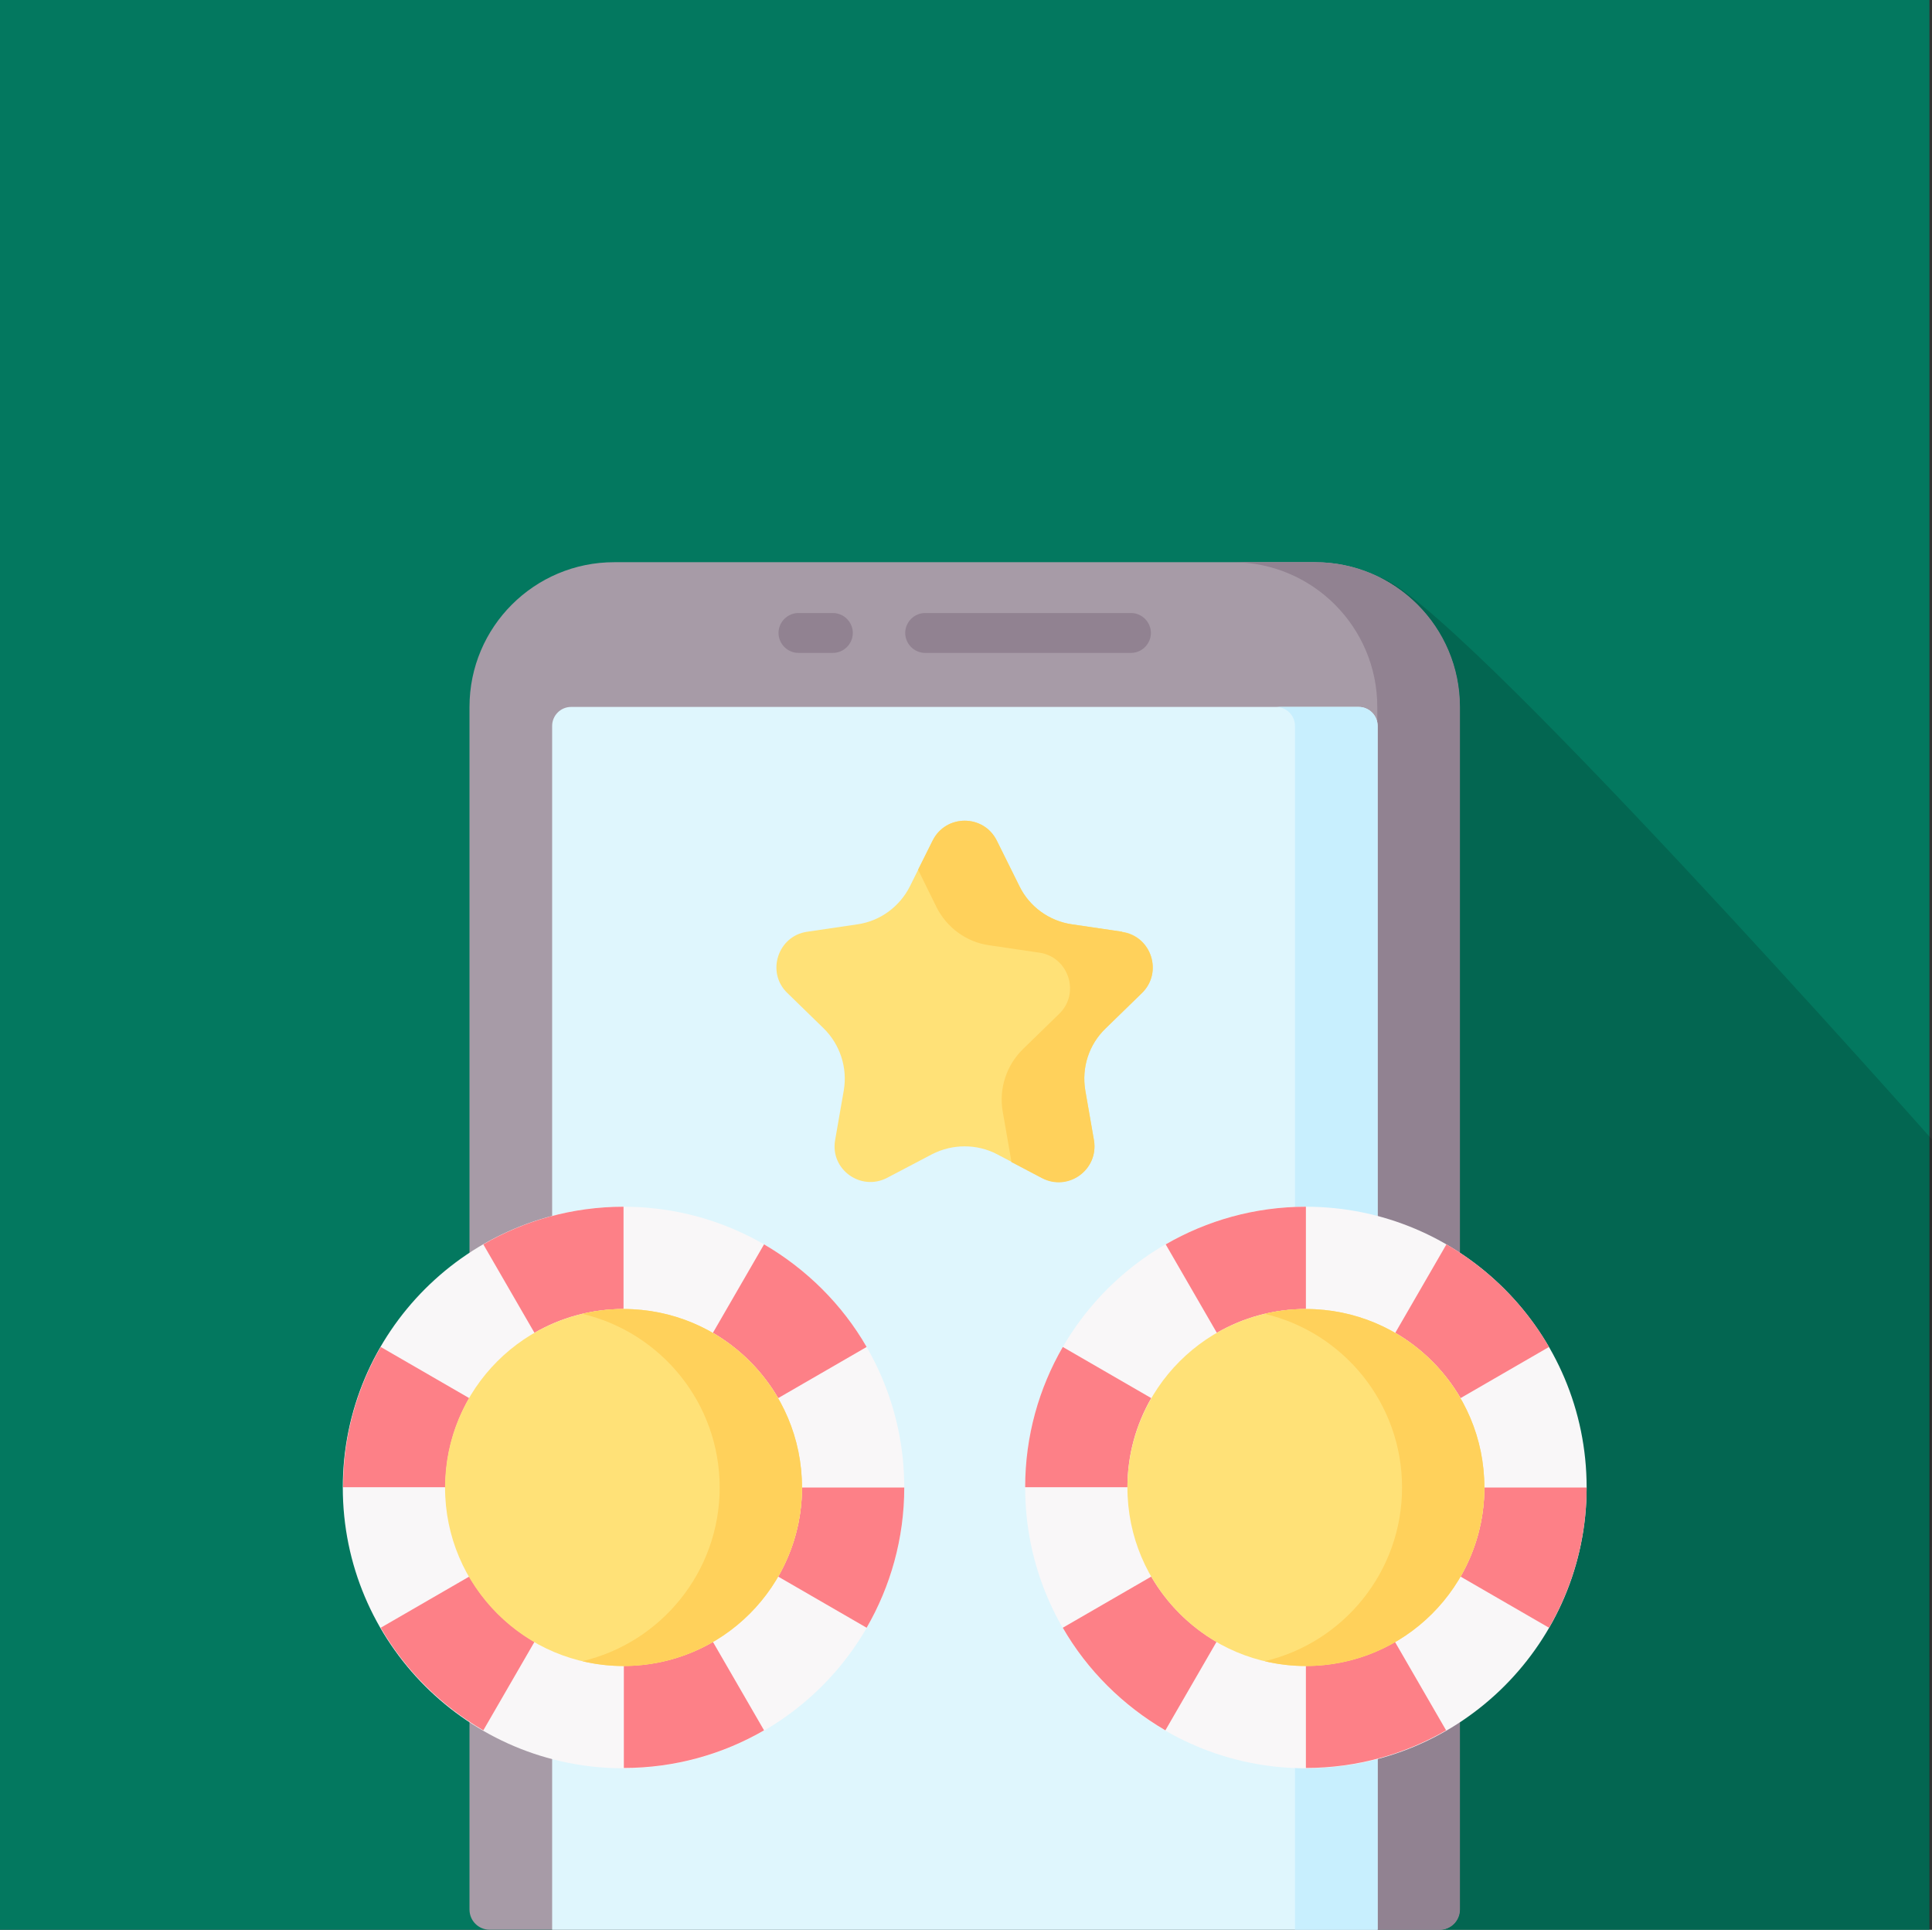
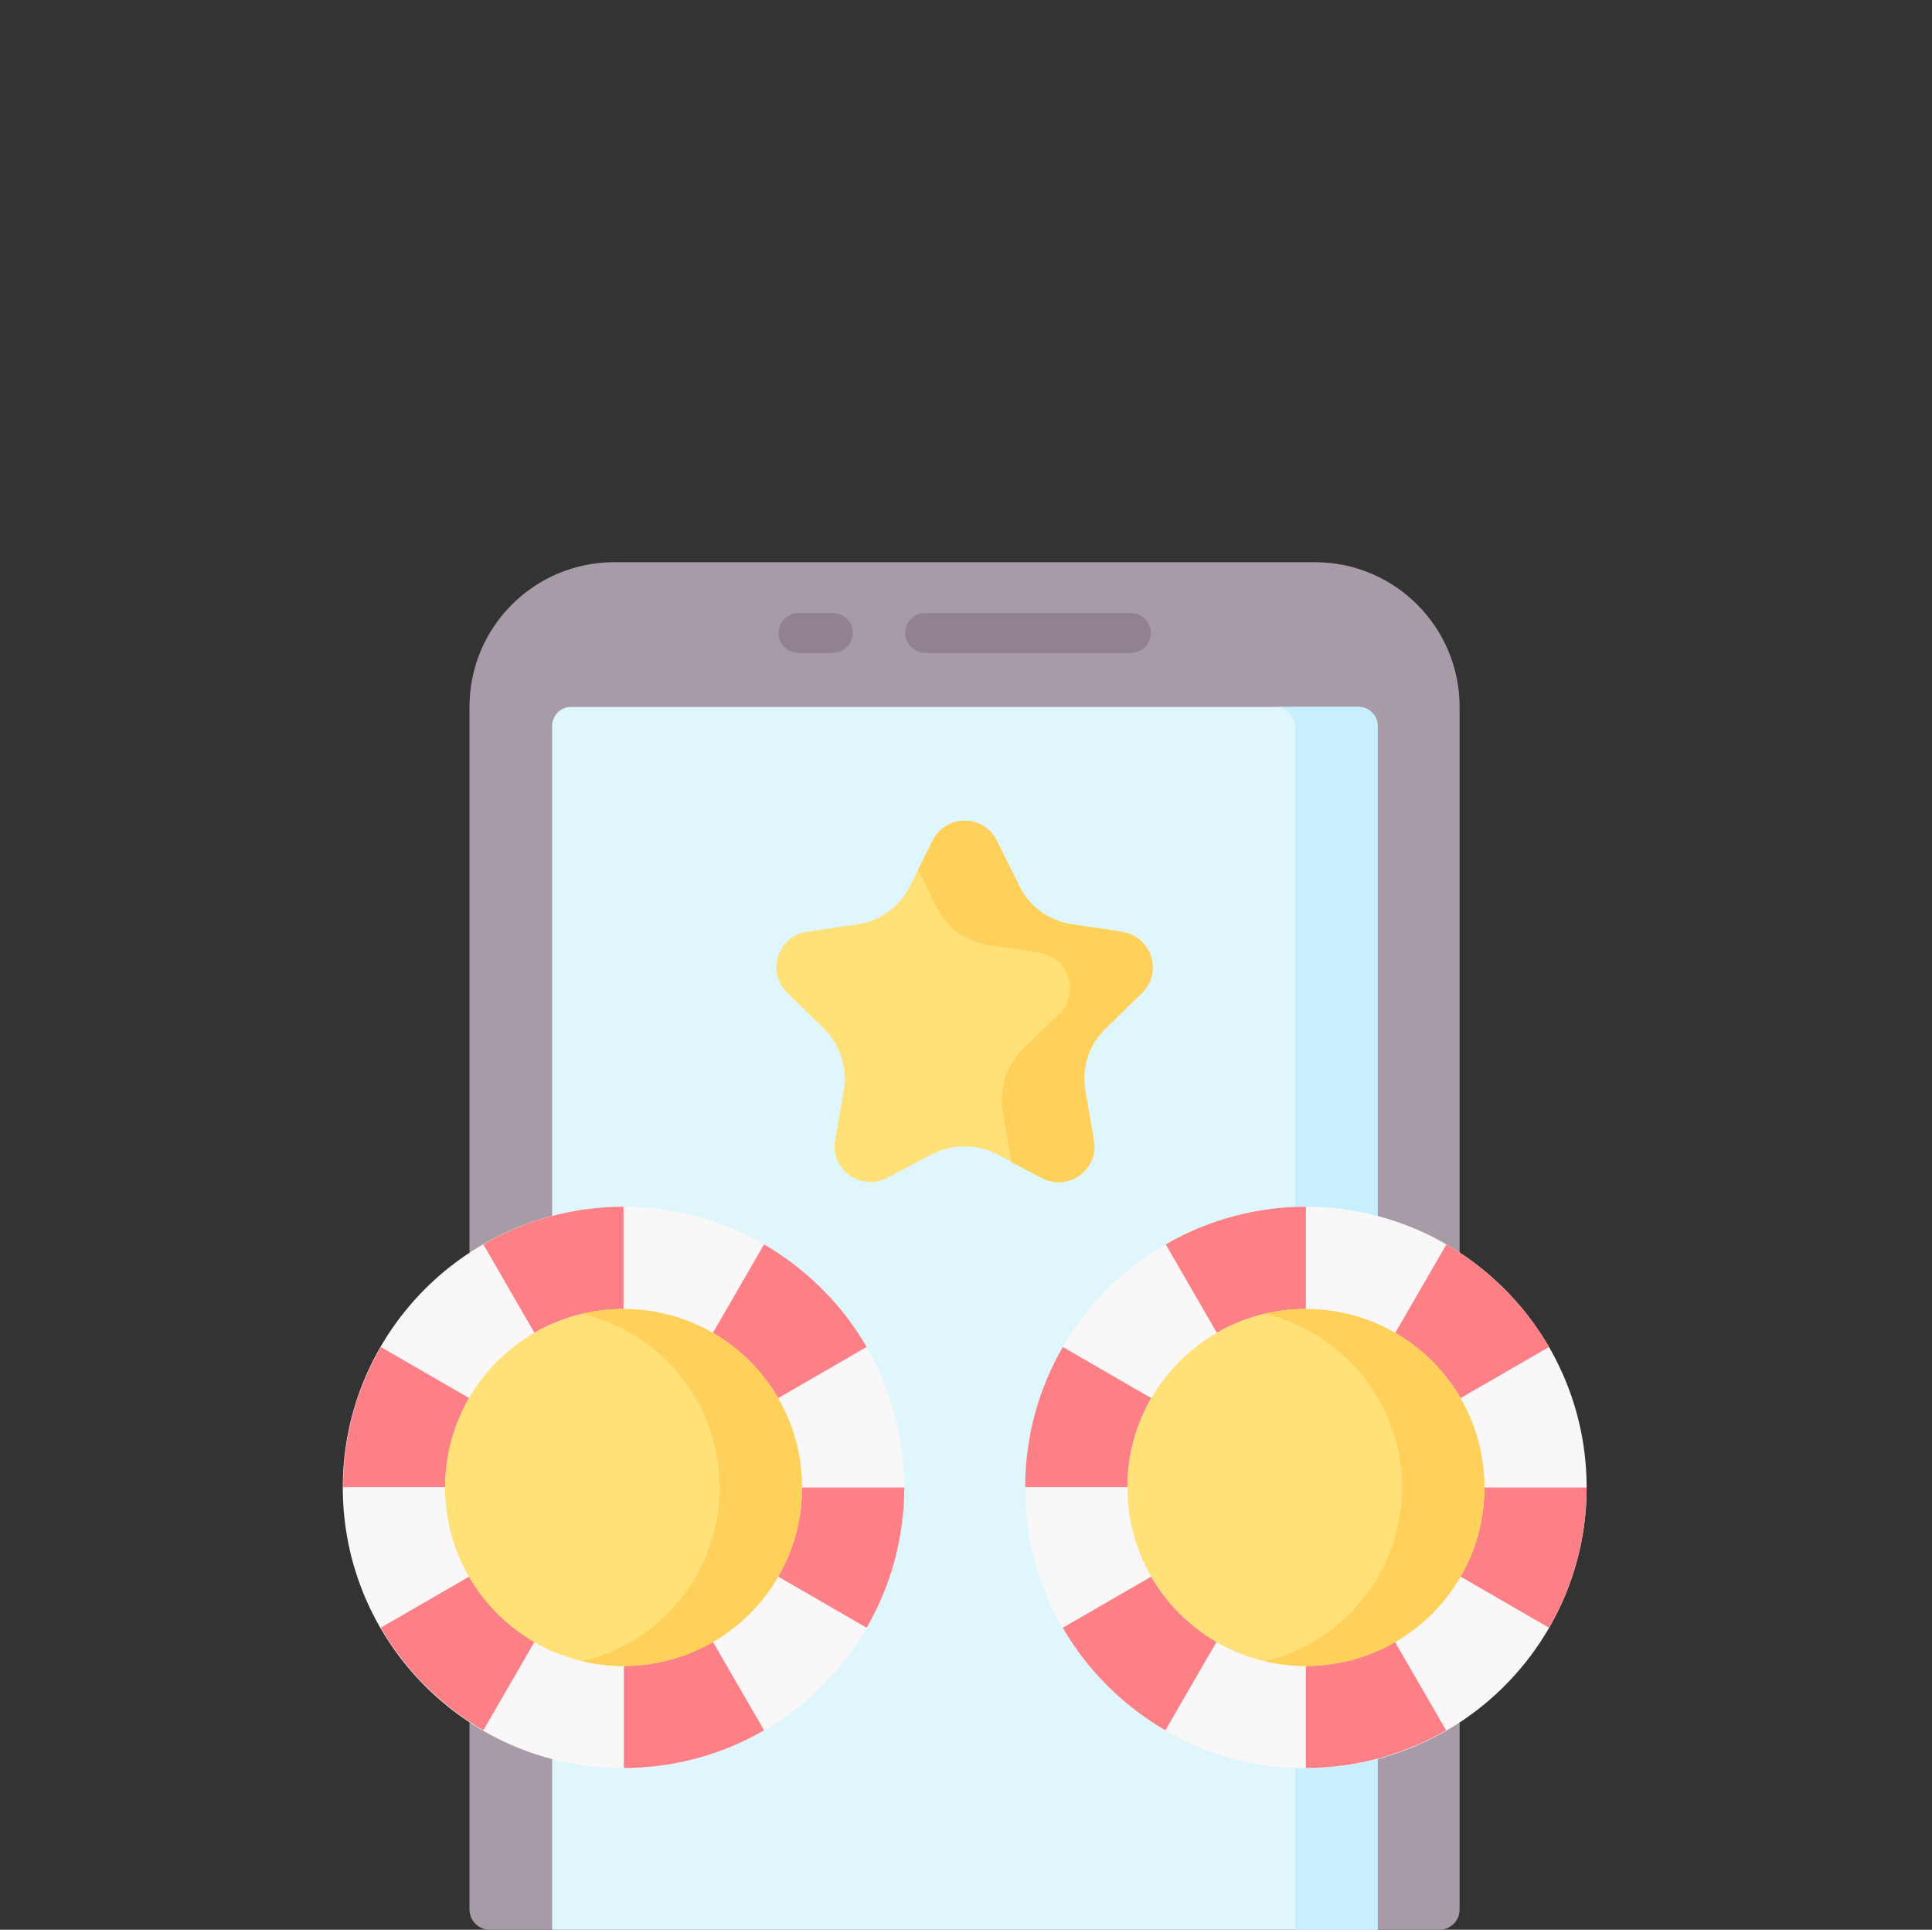
<svg xmlns="http://www.w3.org/2000/svg" id="Layer_1" data-name="Layer 1" viewBox="0 0 60.08 60">
  <rect x="0" y="0" width="60.08" height="60" fill="#333333" stroke="none" />
-   <rect width="60" height="60" fill="#03785f" stroke-width="0" />
  <g opacity=".15">
-     <path d="M42.9,17.96c-2.11-.57-28.6,32.11-26.34,34.37l4.92,7.66h38.53c0-4.43.08-24.55.08-24.55,0,0-14.96-16.89-17.19-17.49Z" fill="#000" stroke-width="0" />
-   </g>
+     </g>
  <g>
    <path d="M44.77,60H15.23c-.35,0-.63-.28-.63-.63V21.98c0-2.49,2.02-4.5,4.5-4.5h21.79c2.49,0,4.5,2.02,4.5,4.5v37.39c0,.35-.28.63-.63.63h0Z" fill="#a79ba7" stroke-width="0" />
-     <path d="M40.9,17.48h-2.57c2.49,0,4.5,2.02,4.5,4.5v38.02h1.94c.35,0,.63-.28.63-.63V21.98c0-2.49-2.02-4.5-4.5-4.5h0Z" fill="#918291" stroke-width="0" />
    <path d="M17.17,60V22.57c0-.32.26-.59.59-.59h24.49c.32,0,.59.26.59.59v37.43h-25.67Z" fill="#dff6fd" stroke-width="0" />
    <path d="M42.25,21.98h-2.57c.32,0,.59.26.59.59v37.43h2.57V22.57c0-.32-.26-.59-.59-.59h0Z" fill="#c8effe" stroke-width="0" />
    <path d="M34.9,28.97l-1.56-.23c-.71-.1-1.33-.55-1.64-1.19l-.7-1.41c-.41-.83-1.59-.83-2,0l-.7,1.41c-.32.64-.93,1.09-1.64,1.19l-1.56.23c-.91.13-1.28,1.26-.62,1.9l1.13,1.1c.51.5.75,1.22.63,1.93l-.27,1.55c-.16.91.8,1.6,1.62,1.17l1.39-.73c.64-.33,1.4-.33,2.03,0l1.39.73c.82.43,1.77-.26,1.62-1.17l-.27-1.55c-.12-.71.11-1.43.63-1.93l1.13-1.1c.66-.64.3-1.77-.62-1.9Z" fill="#ffe177" stroke-width="0" />
    <path d="M34.9,28.97l-1.56-.23c-.71-.1-1.33-.55-1.64-1.19l-.7-1.41c-.41-.83-1.59-.83-2,0l-.45.9.57,1.16c.32.64.93,1.09,1.64,1.19l1.56.23c.91.13,1.28,1.26.62,1.9l-1.13,1.1c-.51.5-.75,1.22-.63,1.93l.27,1.55s0,.02,0,.03l.95.5c.82.43,1.77-.26,1.62-1.17l-.27-1.55c-.12-.71.11-1.43.63-1.93l1.13-1.1c.66-.64.3-1.77-.62-1.9h0Z" fill="#ffd15b" stroke-width="0" />
    <g>
      <path d="M25.9,19.06h-1.07c-.34,0-.62.28-.62.62s.28.62.62.62h1.07c.34,0,.62-.28.62-.62s-.28-.62-.62-.62Z" fill="#918291" stroke-width="0" />
      <path d="M35.17,19.06h-6.4c-.34,0-.62.28-.62.62s.28.62.62.62h6.4c.34,0,.62-.28.62-.62s-.28-.62-.62-.62Z" fill="#918291" stroke-width="0" />
    </g>
    <circle cx="19.39" cy="46.25" r="8.73" fill="#f9f7f8" stroke-width="0" />
    <g>
      <path d="M19.39,37.52v3.18c-1.01,0-1.96.27-2.77.74l-1.59-2.75c1.28-.74,2.77-1.17,4.36-1.17Z" fill="#fd8087" stroke-width="0" />
      <path d="M23.76,53.8c-1.28.74-2.77,1.17-4.36,1.17v-3.18c1.01,0,1.96-.27,2.77-.74l1.59,2.75Z" fill="#fd8087" stroke-width="0" />
      <path d="M14.59,43.47c-.47.82-.74,1.76-.74,2.77h-3.18c0-1.59.43-3.08,1.17-4.36l2.75,1.59Z" fill="#fd8087" stroke-width="0" />
      <path d="M28.12,46.25c0,1.59-.43,3.08-1.17,4.36l-2.75-1.59c.47-.82.74-1.76.74-2.77h3.18Z" fill="#fd8087" stroke-width="0" />
      <path d="M16.62,51.05l-1.59,2.75c-1.32-.77-2.43-1.87-3.19-3.19l2.75-1.59c.49.84,1.19,1.54,2.03,2.03Z" fill="#fd8087" stroke-width="0" />
      <path d="M26.95,41.88l-2.75,1.59c-.49-.84-1.19-1.54-2.03-2.03l1.59-2.75c1.32.77,2.43,1.87,3.19,3.19h0Z" fill="#fd8087" stroke-width="0" />
    </g>
    <circle cx="19.39" cy="46.25" r="5.55" fill="#ffe177" stroke-width="0" />
    <path d="M19.39,40.7c-.44,0-.87.05-1.28.15,2.45.58,4.27,2.78,4.27,5.4s-1.82,4.82-4.27,5.4c.41.1.84.15,1.28.15,3.06,0,5.55-2.48,5.55-5.55s-2.48-5.55-5.55-5.55h0Z" fill="#ffd15b" stroke-width="0" />
    <circle cx="40.61" cy="46.25" r="8.73" fill="#f9f7f8" stroke-width="0" />
    <path d="M40.61,37.52v3.18c-1.01,0-1.96.27-2.77.74l-1.59-2.75c1.28-.74,2.77-1.17,4.36-1.17Z" fill="#fd8087" stroke-width="0" />
    <path d="M44.97,53.8c-1.28.74-2.77,1.17-4.36,1.17v-3.18c1.01,0,1.96-.27,2.77-.74l1.59,2.75Z" fill="#fd8087" stroke-width="0" />
    <path d="M35.8,43.47c-.47.82-.74,1.76-.74,2.77h-3.18c0-1.59.43-3.08,1.17-4.36l2.75,1.59Z" fill="#fd8087" stroke-width="0" />
    <path d="M49.34,46.25c0,1.59-.43,3.08-1.17,4.36l-2.75-1.59c.47-.82.74-1.76.74-2.77h3.18Z" fill="#fd8087" stroke-width="0" />
    <path d="M37.83,51.05l-1.59,2.75c-1.32-.77-2.43-1.87-3.19-3.19l2.75-1.59c.49.84,1.19,1.54,2.03,2.03Z" fill="#fd8087" stroke-width="0" />
    <path d="M48.17,41.88l-2.75,1.59c-.49-.84-1.19-1.54-2.03-2.03l1.59-2.75c1.32.77,2.43,1.87,3.19,3.19Z" fill="#fd8087" stroke-width="0" />
    <circle cx="40.61" cy="46.25" r="5.55" fill="#ffe177" stroke-width="0" />
    <path d="M40.61,40.7c-.44,0-.87.05-1.28.15,2.45.58,4.27,2.78,4.27,5.4s-1.82,4.82-4.27,5.4c.41.1.84.15,1.28.15,3.06,0,5.55-2.48,5.55-5.55s-2.48-5.55-5.55-5.55h0Z" fill="#ffd15b" stroke-width="0" />
  </g>
</svg>